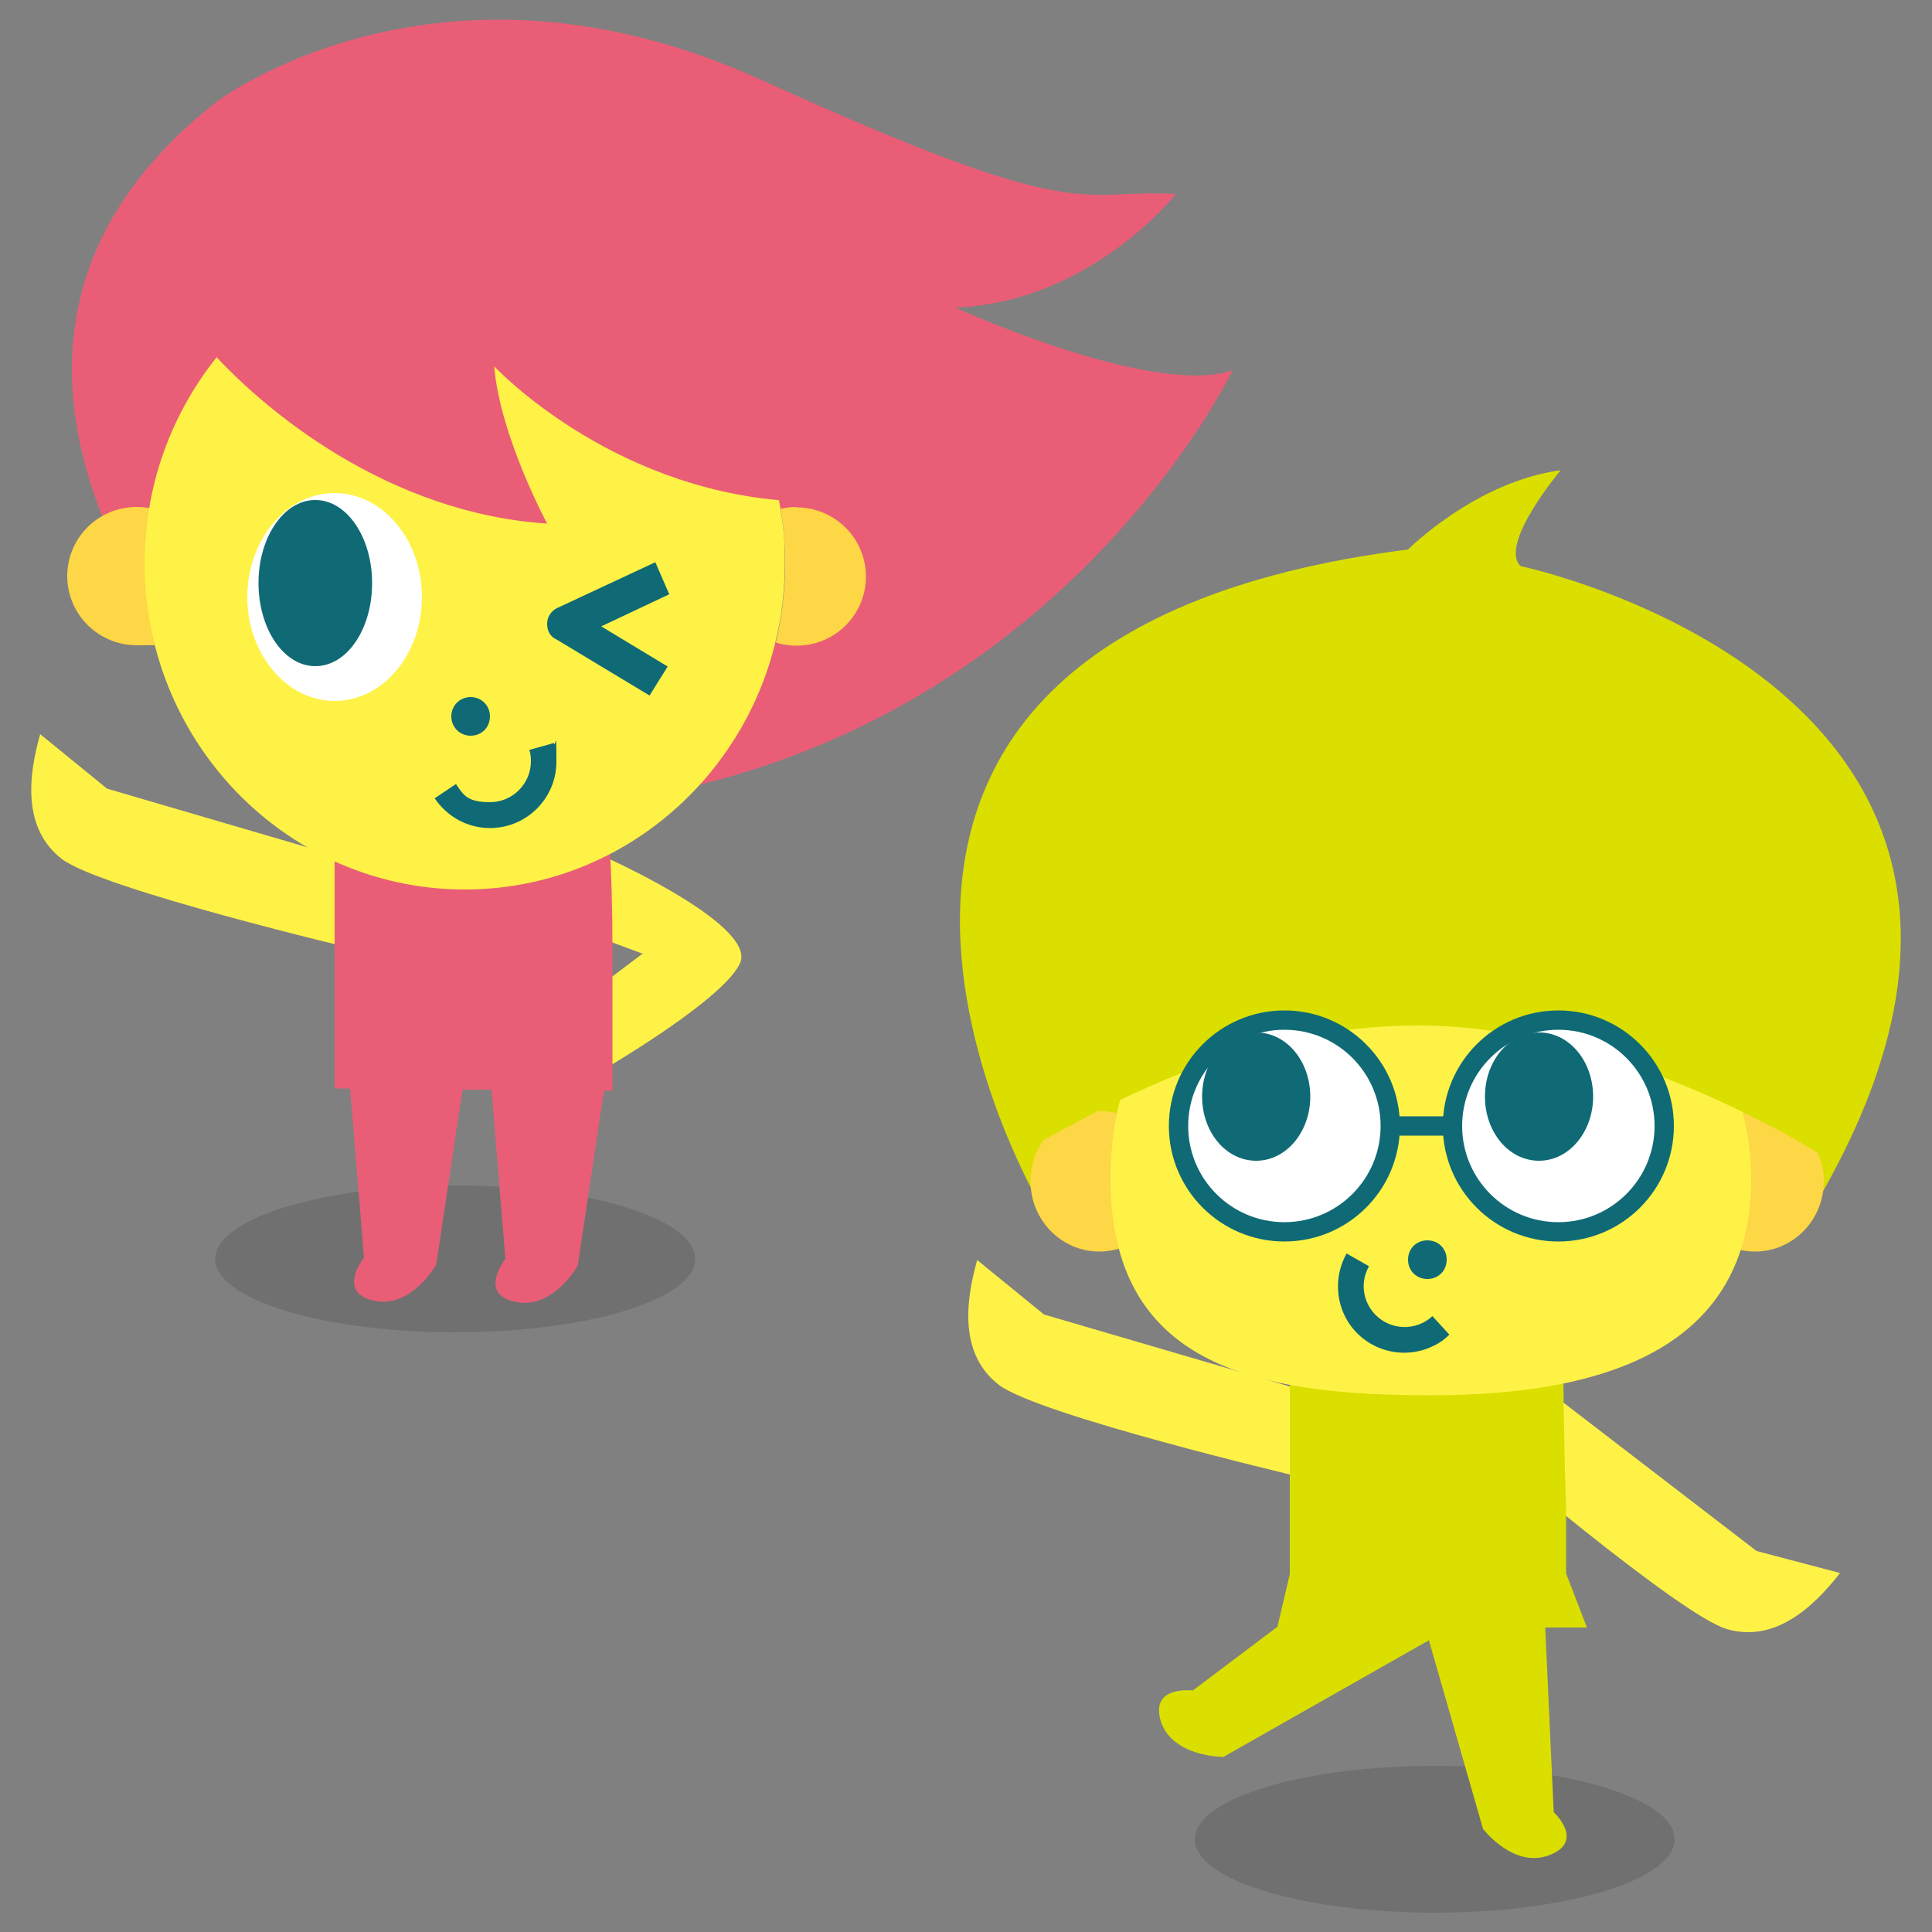
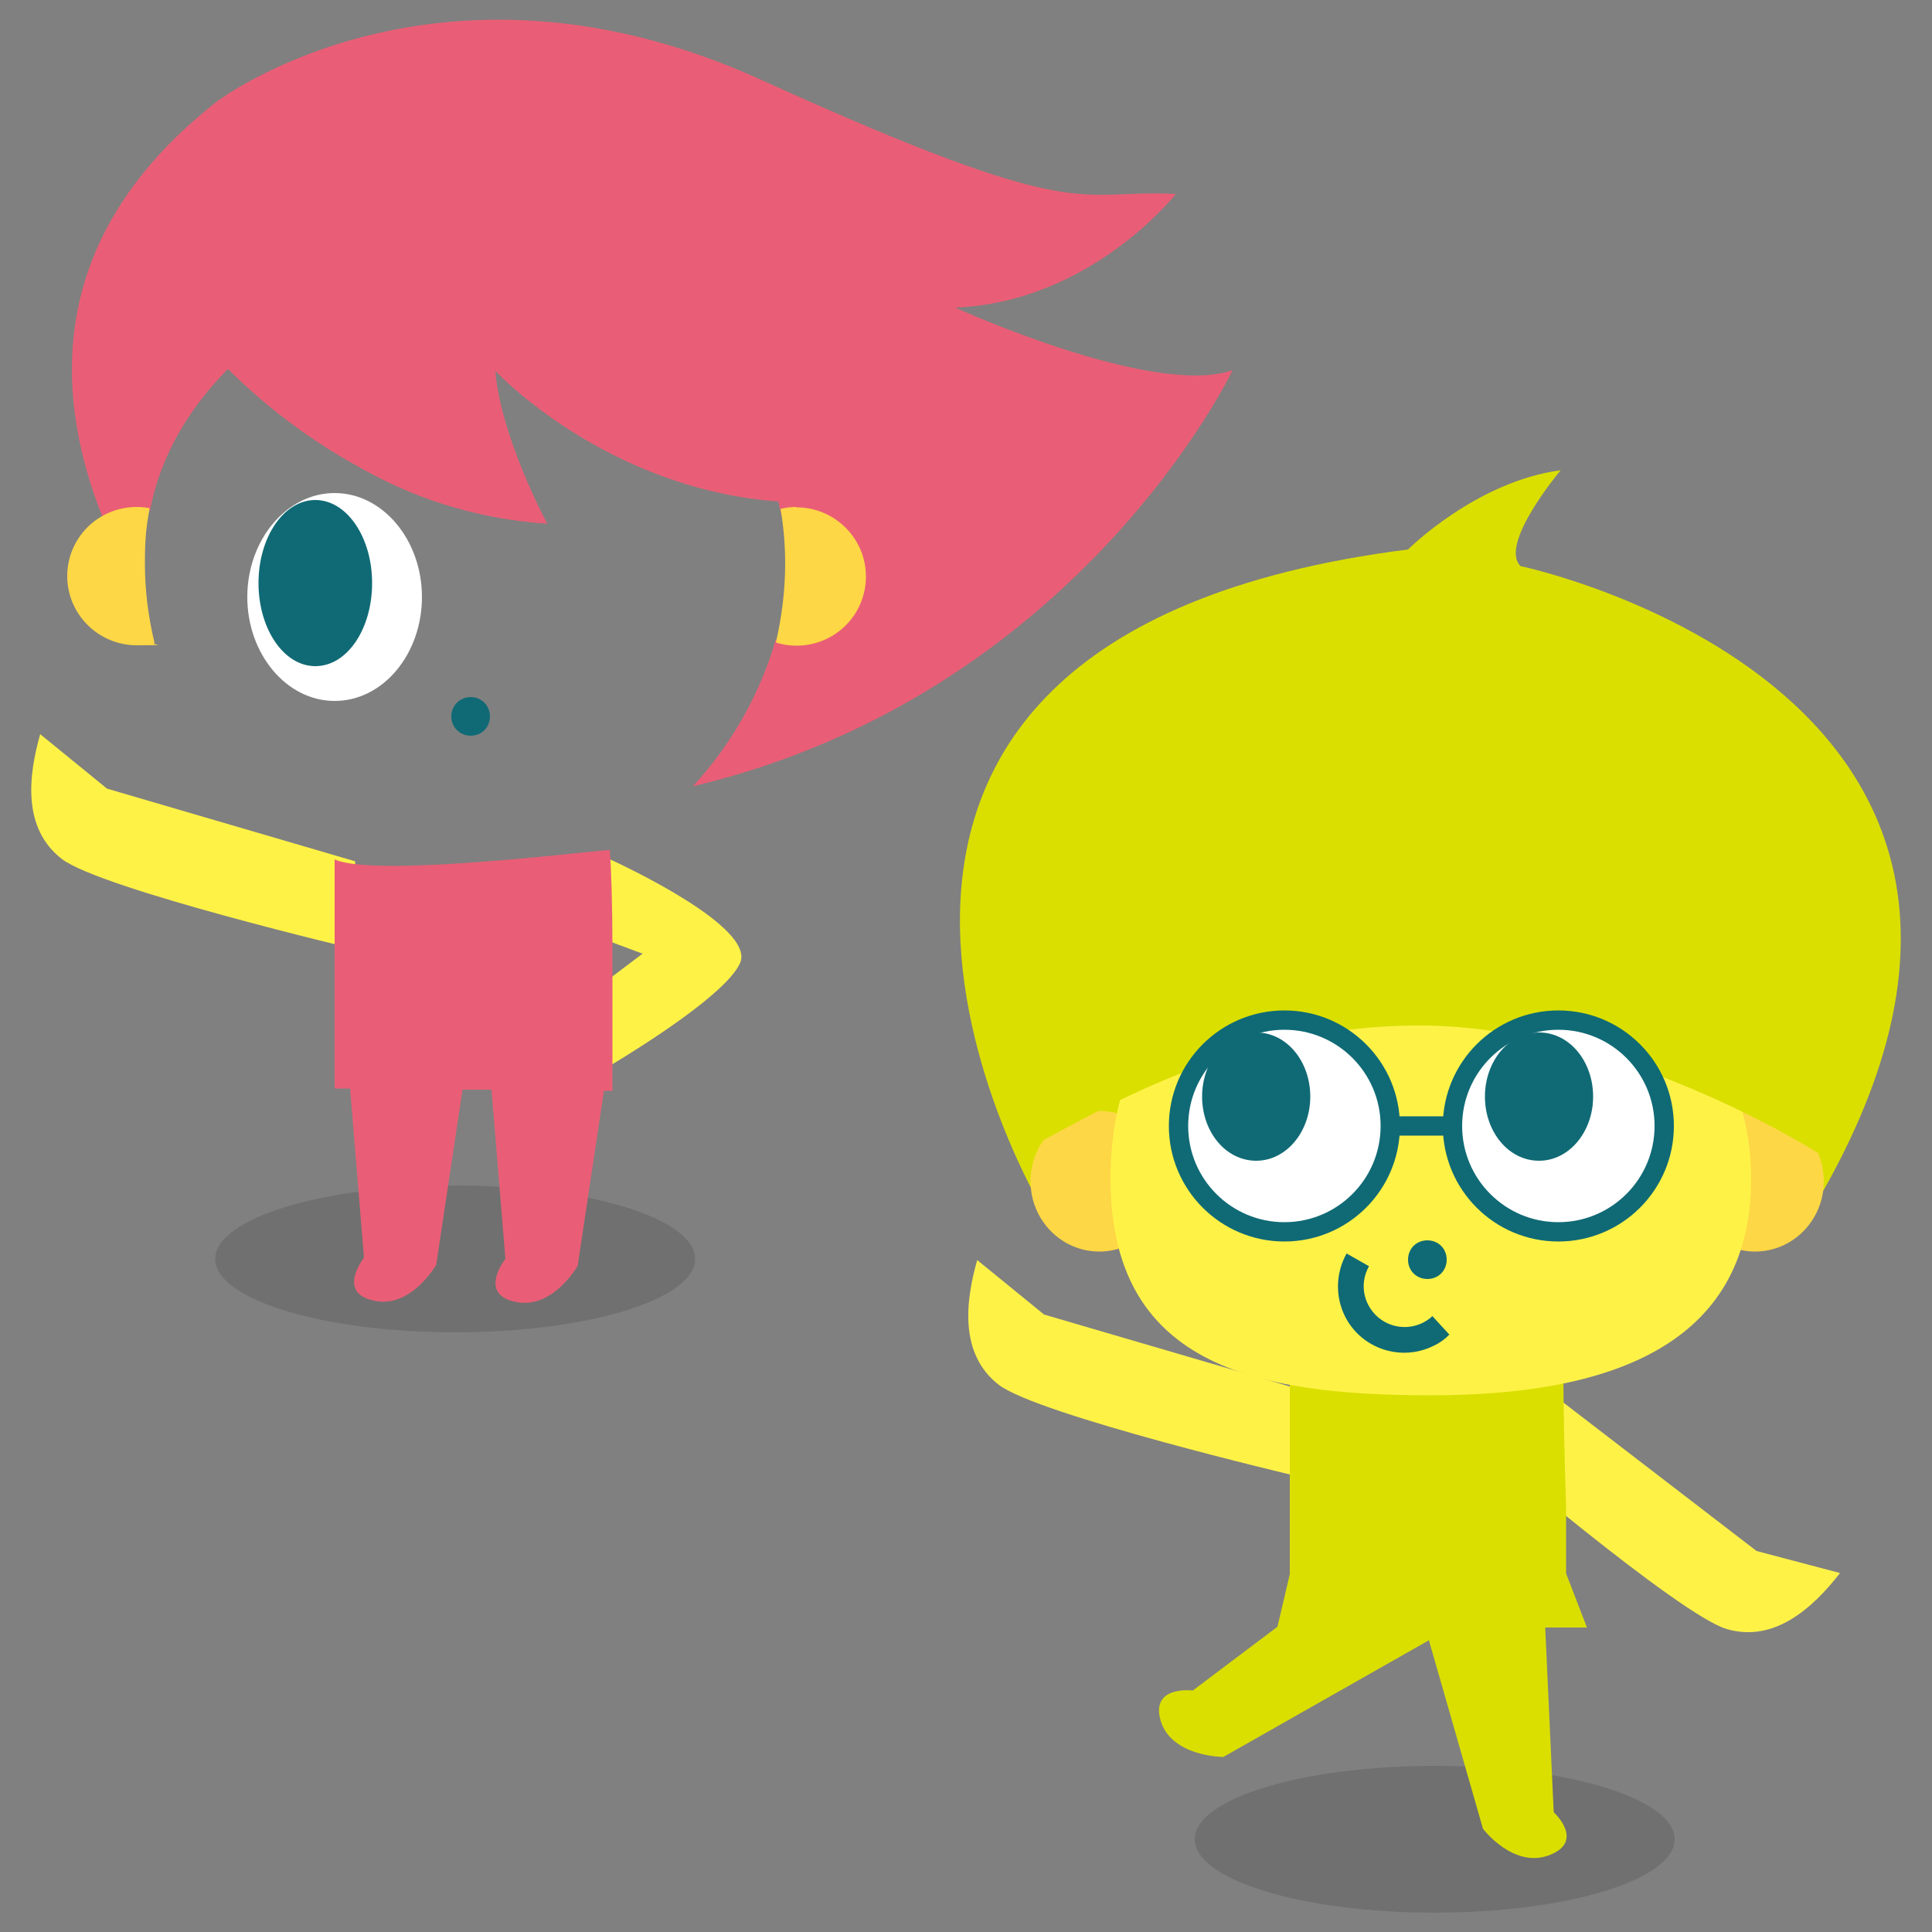
<svg xmlns="http://www.w3.org/2000/svg" id="_レイヤー_1" data-name="レイヤー 1" version="1.1" viewBox="0 0 500 500">
  <rect x="0" y="0" width="500" height="500" fill="#808080" stroke="none" />
  <defs>
    <style>
      .cls-1, .cls-2, .cls-3, .cls-4, .cls-5, .cls-6, .cls-7, .cls-8 {
        stroke-width: 0px;
      }

      .cls-1, .cls-9 {
        fill: none;
      }

      .cls-10, .cls-9 {
        stroke: #106a75;
        stroke-miterlimit: 10;
        stroke-width: 5px;
      }

      .cls-10, .cls-8 {
        fill: #fff;
      }

      .cls-2 {
        fill: #dadf00;
      }

      .cls-3 {
        fill: #e95e76;
      }

      .cls-4 {
        fill: #fdd745;
      }

      .cls-5 {
        fill: #fff247;
      }

      .cls-6 {
        fill: #333;
        isolation: isolate;
        opacity: .2;
      }

      .cls-7 {
        fill: #106a75;
      }
    </style>
  </defs>
  <ellipse class="cls-6" cx="371.3" cy="476" rx="62.1" ry="19" />
  <g>
    <path class="cls-5" d="M91.9,222.9l-64.2-18.8-17.3-14.1c-3.1,10.9-4.6,24.4,5.6,32.3,10.2,7.8,76.6,23.5,76.6,23.5l-.7-22.9Z" />
    <ellipse class="cls-6" cx="117.8" cy="325.8" rx="62.1" ry="19" />
    <path class="cls-5" d="M166.3,246.8l-8.6,6.5v22.6c8.3-5,30.2-18.7,33.8-26.6,4.3-9.3-30.5-25.5-34.5-27.3,0,4.3,0,12.2.4,21.5l8.6,3.2h.4Z" />
    <path class="cls-3" d="M86.6,222.4v59.3h4l3.6,43.8s-7.2,9,2.5,11.1c9.7,2.2,16.2-9.3,16.2-9.3l6.8-45.3h7.5l3.6,43.8s-7.2,9,2.5,11.1c9.7,2.2,16.2-9.3,16.2-9.3l6.8-45.3h2.2v-37.7c0-9-.3-20.3-.7-24.6,0-.4-60.7,7.4-71.2,2.4Z" />
    <path class="cls-3" d="M38.8,132.2c2.9-15.1,10.8-27.7,21.9-38.4,15.4,18,41.7,39.1,80.8,41.7,0,0-11.9-21.9-13.3-39.5,0,0,28.4,30.5,73.3,33.8,0,1.1.7,2.5.7,3.6,1.4-.4,2.9-.7,4.7-.7,9.3,0,16.9,7.5,16.9,16.9s-7.5,16.9-16.9,16.9-4.3-.4-6.1-1.1c-4,14-11.5,27.3-21.5,38.1,99.8-23.7,139.7-107.7,139.7-107.7-20.5,7.2-71.8-16.2-71.8-16.2,35.2-1.4,57.1-29.4,57.1-29.4-26.2-1.4-23.3,8.6-107-29.4C113.5-17.5,56.1,26.3,56.1,26.3,12.6,60.4,13.3,100.6,26.6,134c2.5-1.4,5.4-2.2,8.3-2.2s2.5,0,4,.4h0Z" />
    <path class="cls-4" d="M206,131.2c-1.4,0-2.7.2-4,.5.8,4.6,1.2,9.3,1.2,14.2,0,7-.9,13.8-2.4,20.4,1.7.5,3.4.8,5.3.8,10,0,18-8,18-17.9s-8.1-17.9-18-17.9Z" />
    <path class="cls-4" d="M38.7,131.5c-1.1-.2-2.2-.3-3.3-.3-10,0-18,8-18,17.9s8.1,17.9,18,17.9,3.1-.2,4.6-.6c-1.6-6.6-2.5-13.5-2.5-20.5s.4-9.7,1.2-14.3Z" />
-     <path class="cls-5" d="M202,131.7c-6.6-39.9-40.7-70.3-81.7-70.3s-75,30.3-81.7,70.1c-.8,4.7-1.2,9.4-1.2,14.3,0,7.1.9,14,2.5,20.5,9,36.7,41.6,63.9,80.4,63.9s71.5-27.3,80.4-64.1c1.6-6.5,2.4-13.3,2.4-20.4s-.4-9.6-1.2-14.2Z" />
    <path class="cls-3" d="M52.5,88.5c15.9,18.5,48.7,44.4,89.1,47,0,0-12.2-22.6-13.7-40.7,0,0,29.2,31.4,75.5,34.8,4.1-12.3,14.5-43.9,1.3-61.2s-43.8-29.7-86-32.3c-92.7-5.7-80,95.4-79.9,95.4-1.7-29.9,2.3-31.9,13.8-43Z" />
    <path class="cls-1" d="M157.7,243.6v9.7l8.6-6.5-8.6-3.2h0Z" />
    <polygon class="cls-1" points="86.6 254.3 86.6 243.2 76.9 246.8 86.6 254.3" />
    <path class="cls-8" d="M86.6,181.4c12.6,0,22.6-12.2,22.6-26.9s-10.1-26.9-22.6-26.9-22.6,12.2-22.6,26.9,10.1,26.9,22.6,26.9Z" />
    <path class="cls-7" d="M81.6,172.4c8.3,0,14.7-9.7,14.7-21.5s-6.5-21.5-14.7-21.5-14.7,9.7-14.7,21.5,6.5,21.5,14.7,21.5Z" />
-     <path class="cls-7" d="M143.7,165.3l24.4,14.7,4.7-7.5-17.2-10.4,17.6-8.3-3.6-8.3-25.5,11.9c-1.4.7-2.5,2.2-2.5,4s.7,3.2,2.2,4h0Z" />
    <path class="cls-7" d="M121.8,190.4c2.9,0,5-2.2,5-5s-2.2-5-5-5-5,2.2-5,5,2.2,5,5,5Z" />
-     <path class="cls-7" d="M137,194.1c.3.9.4,1.9.4,2.9,0,5.8-4.7,10.6-10.6,10.6s-6.9-1.9-8.8-4.7l-5.5,3.7c3.1,4.6,8.3,7.7,14.3,7.7,9.5,0,17.2-7.7,17.2-17.2s-.2-3.2-.7-4.8l-6.4,1.8Z" />
  </g>
  <g>
    <path class="cls-2" d="M469,313.1c80.1-134-75.5-166.6-75.5-166.6-5.7-5.7,10.4-24.8,10.4-24.8-21.9,2.9-39.5,20.5-39.5,20.5-183.2,23.3-94.5,170.9-94.5,170.9h199Z" />
    <ellipse class="cls-4" cx="284.5" cy="305.7" rx="17.8" ry="18.2" />
    <ellipse class="cls-4" cx="454.2" cy="305.7" rx="17.8" ry="18.2" />
    <path class="cls-5" d="M334.4,359l-64.2-18.8-17.3-14.1c-3.1,10.9-4.6,24.4,5.6,32.3,10.2,7.8,76.6,23.5,76.6,23.5l-.7-22.9Z" />
    <path class="cls-5" d="M401.5,360.6l53.1,40.8,21.6,5.7c-7,9-17,18.1-29.3,14.5-12.3-3.6-64.2-48-64.2-48l18.9-13Z" />
    <path class="cls-2" d="M372.2,359.1c-13.6,0-26.9-1.1-38.4-4v52.3s-3.2,13.6-3.2,13.6l-21.9,16.5s-11.1-1.4-8.3,7.9c2.9,9.3,16.2,9.3,16.2,9.3l53.2-30.2,14,48.8s7.9,10.4,17.2,6.8c9.3-3.6,1.1-11.1,1.1-11.1l-2.2-47.8h10.8s-5.4-14-5.4-14c0,0,0-7.9,0-17.6-.4-10.1-.7-28.2-.7-33.3-10.1,1.8-32.3,2.5-32.3,2.5Z" />
    <path class="cls-5" d="M453.2,305c0,43.5-37.1,56.1-82.9,56.1s-82.9-7.9-82.9-56.1,37.1-72.6,82.9-72.6,82.9,31.3,82.9,72.6Z" />
    <path class="cls-7" d="M369.4,331c2.9,0,5-2.2,5-5,0-2.9-2.2-5-5-5-2.9,0-5,2.2-5,5,0,2.9,2.2,5,5,5Z" />
    <path class="cls-7" d="M370.7,340.6c-.7.7-1.5,1.2-2.4,1.7-5.2,2.6-11.5.6-14.2-4.6-1.7-3.3-1.5-7,.2-10l-5.8-3.3c-2.7,4.8-3.1,10.9-.4,16.3,4.3,8.5,14.7,11.8,23.1,7.5,1.5-.7,2.8-1.7,3.9-2.8l-4.5-4.9Z" />
    <path class="cls-2" d="M266.4,297.1c21.9-12.1,56.3-31.7,100.9-31.7s91.5,25.4,104.8,34c2-43.4-53.2-98.1-104.4-98.1s-109.5,49.7-101.3,95.8Z" />
    <g>
      <circle class="cls-10" cx="403.3" cy="291.4" r="27.4" />
      <circle class="cls-10" cx="332.4" cy="291.4" r="27.4" />
      <line class="cls-9" x1="359.8" y1="291.4" x2="375.8" y2="291.4" />
      <path class="cls-7" d="M325.1,300.4c7.8,0,14-7.5,14-16.6s-6.1-16.6-14-16.6-14,7.5-14,16.6,6.1,16.6,14,16.6Z" />
      <path class="cls-7" d="M398.3,300.4c7.8,0,14-7.5,14-16.6s-6.1-16.6-14-16.6-14,7.5-14,16.6,6.1,16.6,14,16.6Z" />
    </g>
  </g>
</svg>